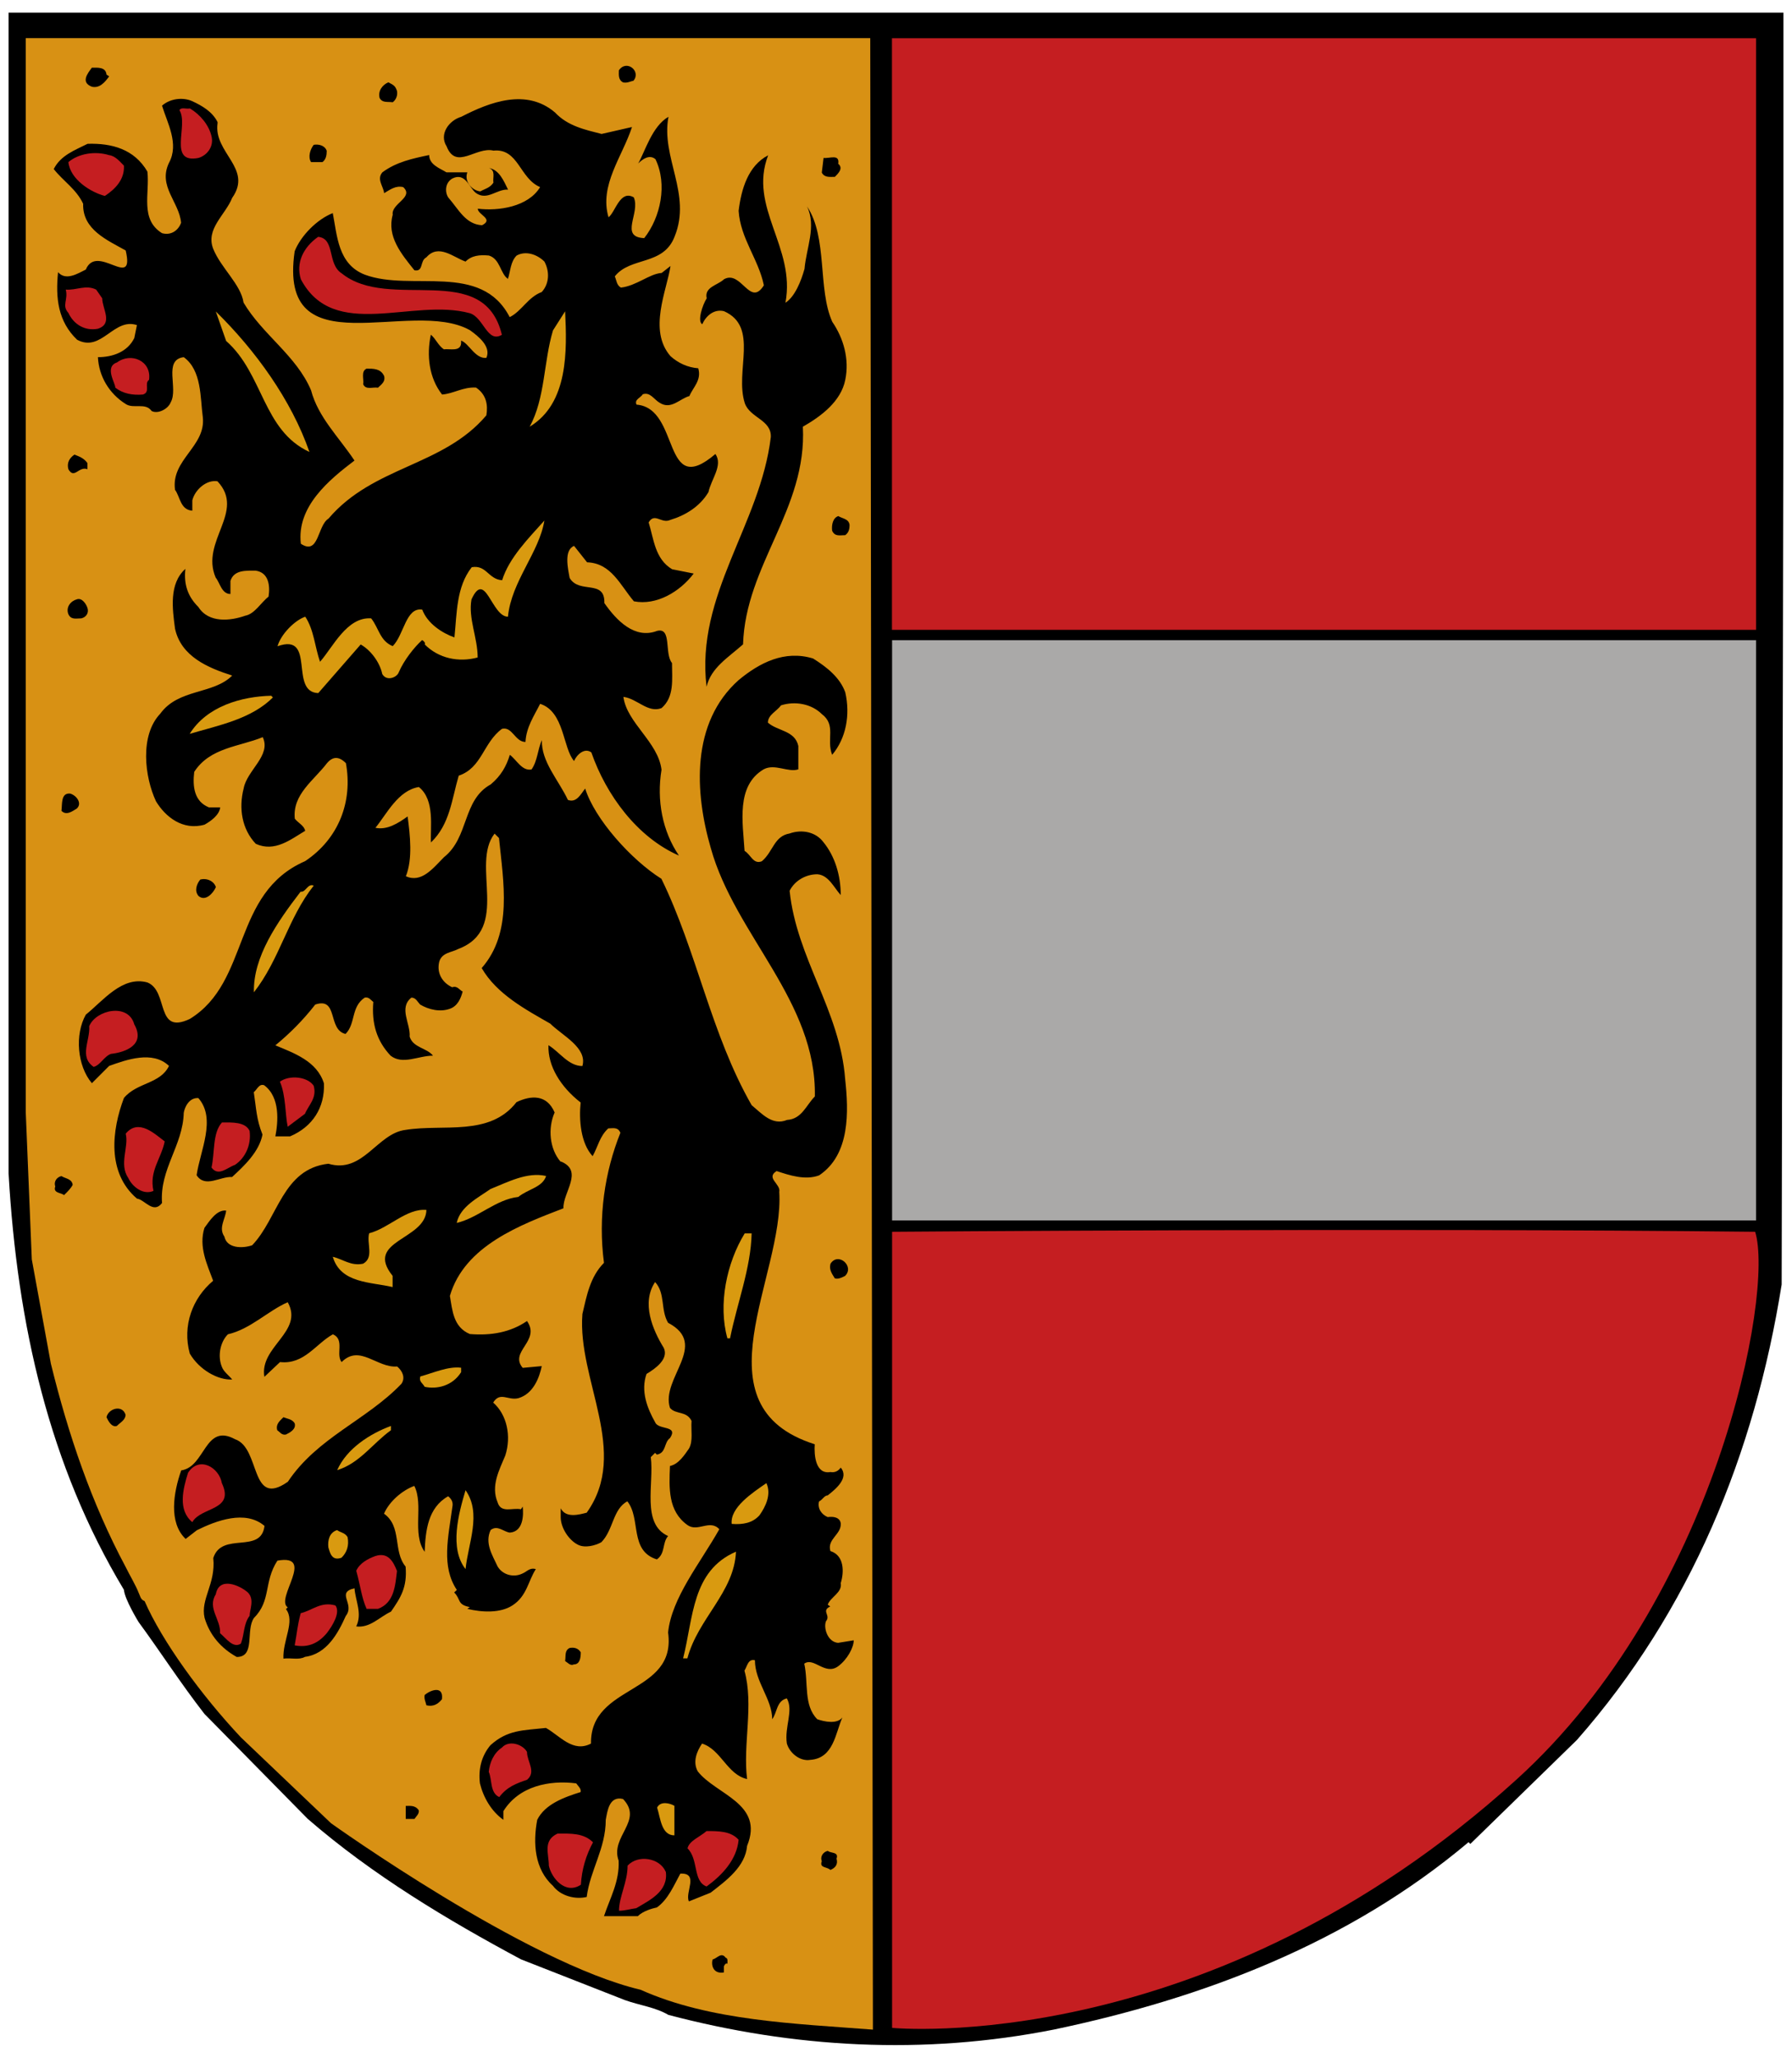
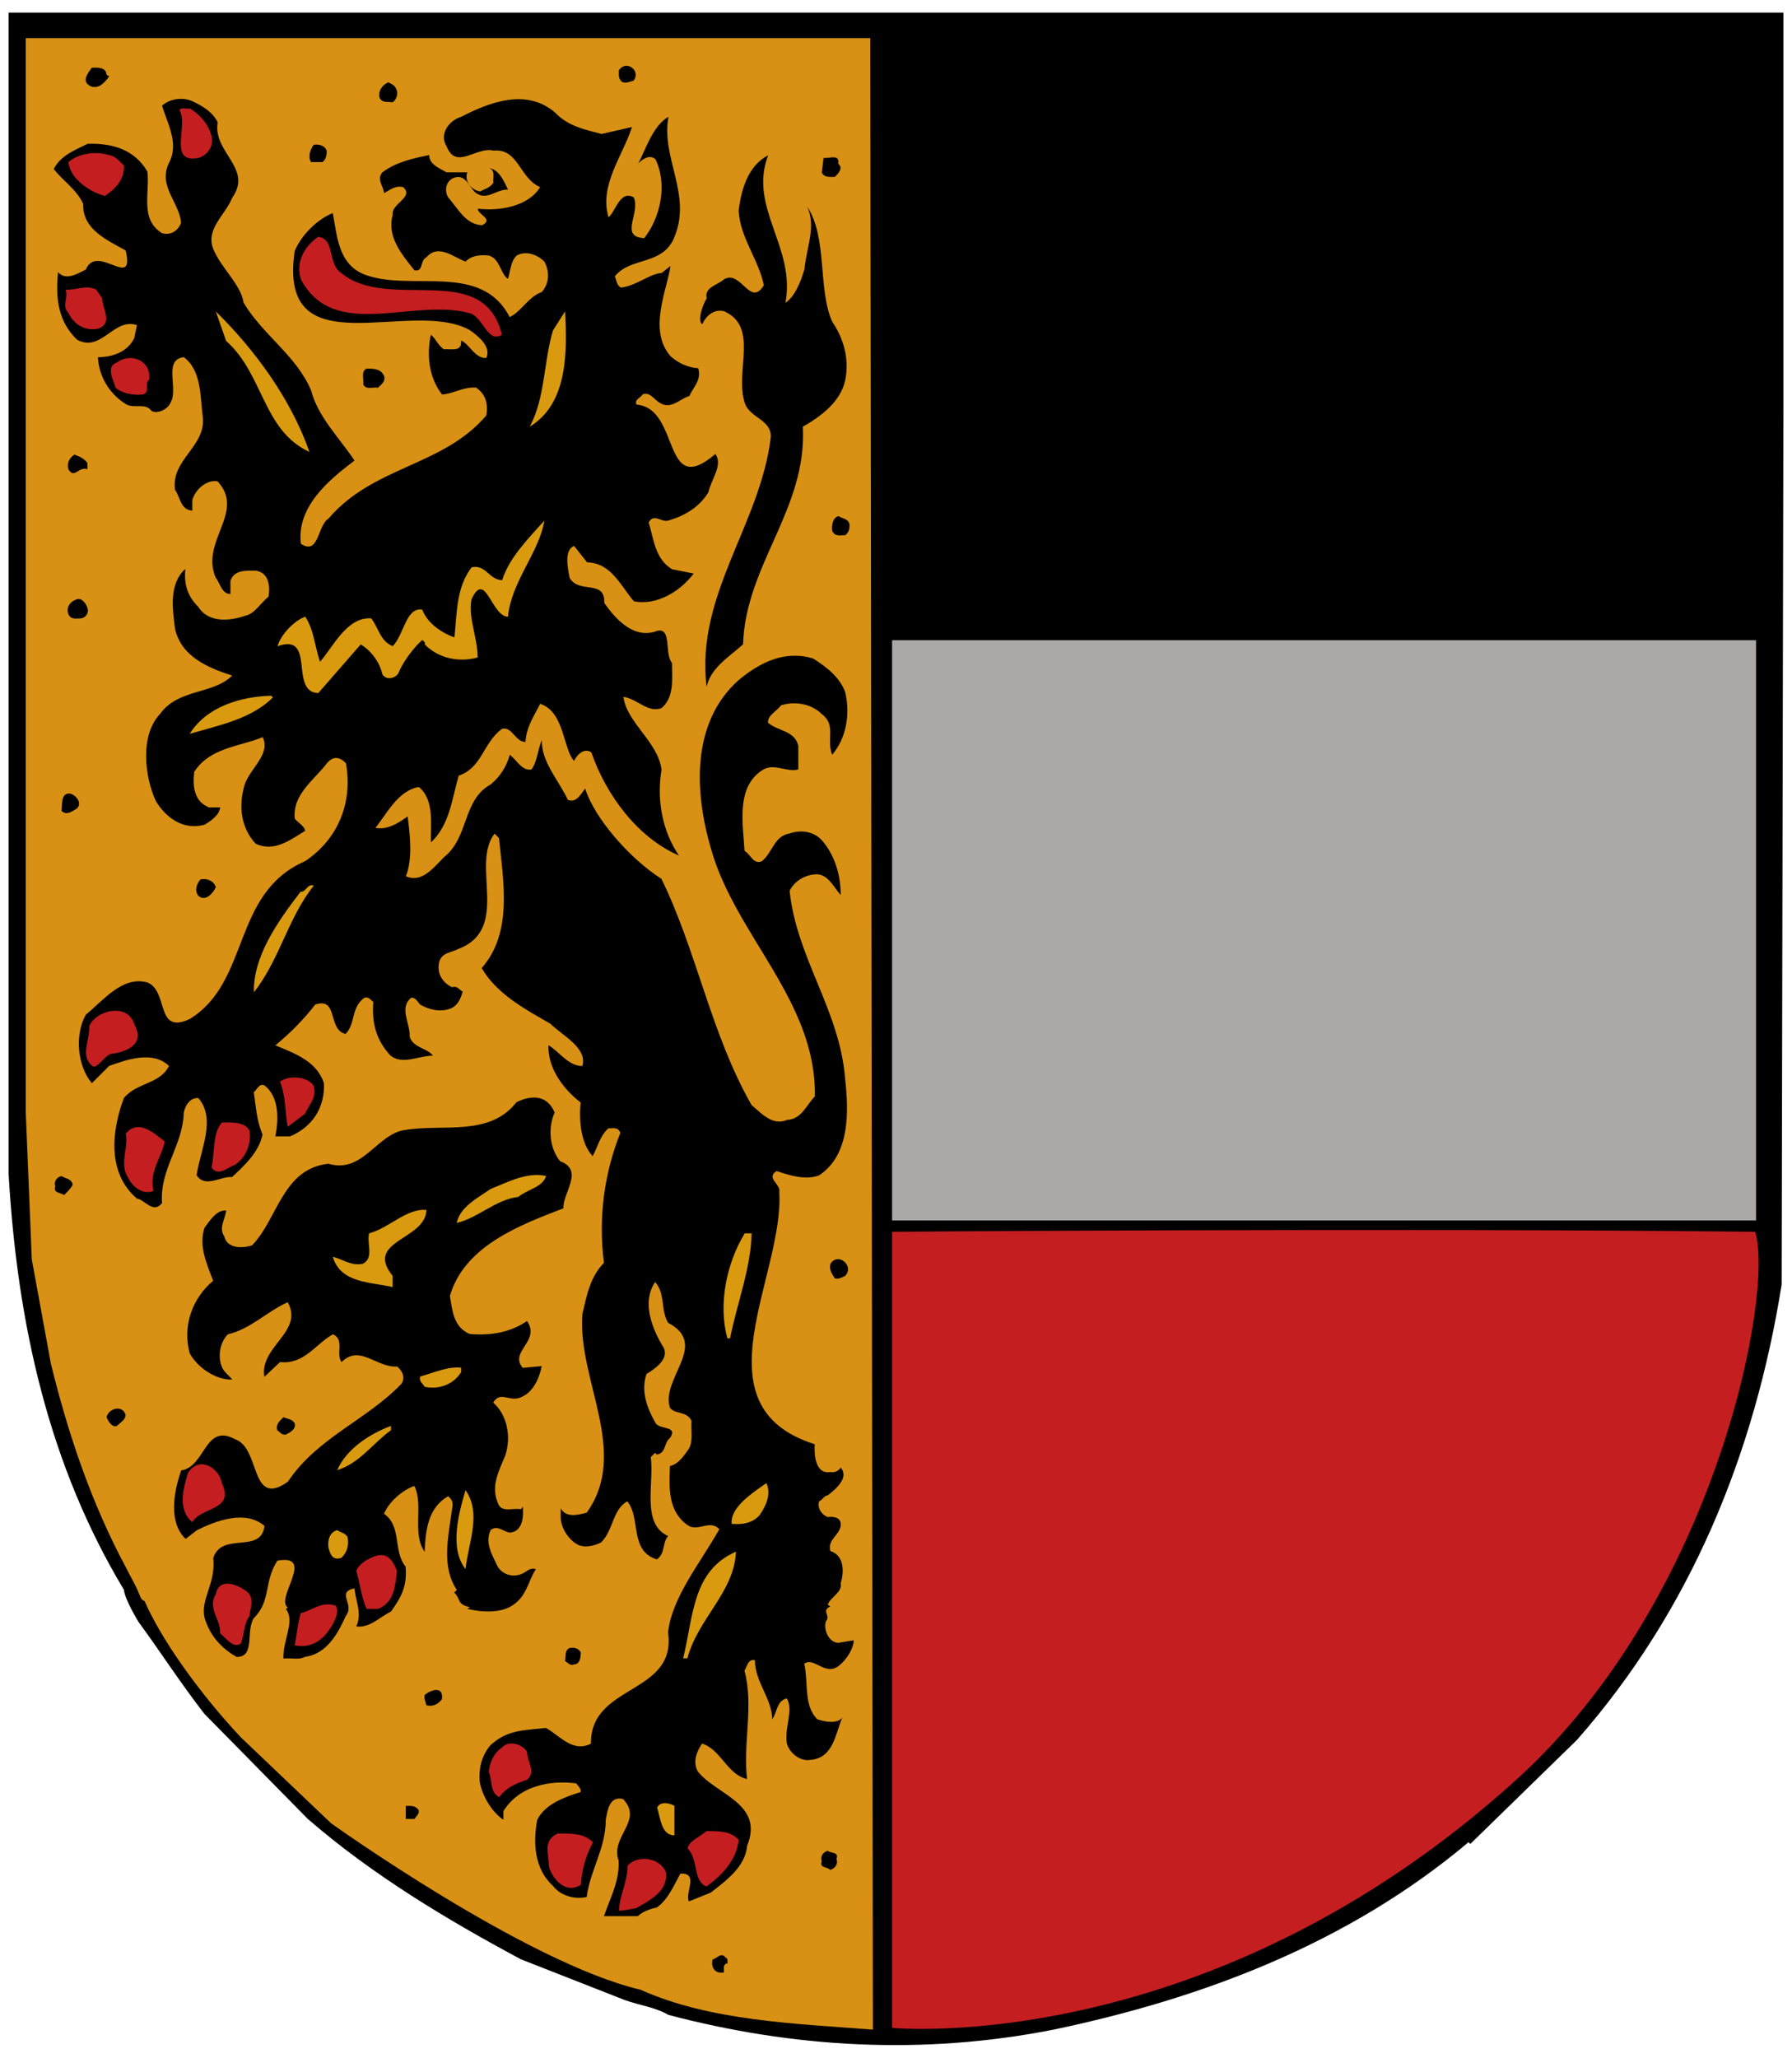
<svg xmlns="http://www.w3.org/2000/svg" id="Ebene_1" viewBox="0 0 142 163">
  <defs>
    <style>.cls-1{fill:#aaa9a8;}.cls-2{fill:#d89114;}.cls-3{fill:#d99a10;}.cls-4{fill:#c51e21;}</style>
  </defs>
  <path d="m.68,1h140.64v30.57c-.06,29.45-.14,70.18-.14,70.18-2.14,13.4-7.21,25.83-16.22,36.07l-8.45,8.24-.14-.14c-9.55,8.04-21.09,12.37-32.84,14.84-10.38,2.06-20.68,1.45-30.57-1.16-1.04-.61-2.27-.75-3.44-1.17l-8.24-3.23c-5.77-3.09-11.75-6.66-16.9-11.13l-8.18-8.31c-1.92-2.47-3.5-4.94-5.22-7.28,0,0-1.1-1.79-1.16-2.55C3.91,116.11,1.37,104.98.68,92.96V1Z" />
  <path class="cls-2" d="m69.18,160.77c-6.19-.48-12.92-.69-18.42-3.16-9.07-2.13-24.53-13.19-24.53-13.19l-7.14-6.8c-3.16-3.36-6.25-7.63-7.63-10.79-.34-.14-.34-.4-.48-.68-.21-.55-.7-1.37-1.04-2.06-2.68-5.01-4.53-10.45-5.91-16.08l-1.51-8.25-.48-11.68V3.02h66.92l.21,157.74Z" />
  <path d="m50.21,6.39c-.28.06-.48.2-.83.14-.41-.21-.34-.61-.34-.96.61-.89,1.78.07,1.16.82" />
  <path d="m8.44,5.91l.21.14c-.35.48-.76.96-1.37.82-.9-.35-.35-1.04,0-1.51.48,0,1.1-.06,1.16.55" />
  <path d="m31.46,7.21c.06.34-.07.69-.34.89-.42-.06-.82.07-1.04-.34-.14-.55.21-1.03.69-1.24.41.21.55.27.69.69" />
  <path d="m17.24,9.76c-.34,2.34,2.81,3.57,1.16,5.91-.55,1.37-2.13,2.47-1.5,4.05.61,1.51,2.19,2.81,2.4,4.25,1.51,2.55,4.19,4.2,5.35,6.95.56,2.13,2.2,3.7,3.44,5.56-1.99,1.51-4.6,3.64-4.25,6.59,1.44.96,1.3-1.44,2.19-1.99,3.57-4.19,9.07-4.12,12.51-8.18.14-.82,0-1.65-.82-2.2-1.04-.06-1.79.49-2.69.55-1.03-1.31-1.24-3.09-.89-4.74.41.34.55.82,1.03,1.16.49-.06,1.31.21,1.37-.48v-.21c.62.21,1.1,1.45,2,1.37.4-.89-.62-1.71-1.31-2.2-4.67-2.61-15.25,3.16-13.88-6.25.49-1.24,1.79-2.54,3.02-3.02.35,1.79.41,4.06,2.55,4.88,3.7,1.37,9.2-1.04,11.47,3.36.96-.48,1.45-1.59,2.54-1.99.62-.69.62-1.65.21-2.41-.55-.55-1.45-.89-2.2-.48-.49.48-.49,1.24-.69,1.85-.61-.41-.61-1.58-1.51-1.85-.75-.07-1.37,0-1.85.48-.96-.34-2.14-1.44-3.1-.34-.55.28-.2,1.16-.95,1.03-1.04-1.3-2.2-2.68-1.72-4.4-.14-.89,1.72-1.37.83-2.19-.61-.14-1.03.2-1.51.48-.06-.55-.61-1.1-.14-1.65,1.1-.82,2.41-1.1,3.71-1.37,0,.76.82,1.04,1.37,1.37h1.65c-.27.76.41,1.45,1.03,1.51.35-.2.76-.27,1.04-.69-.07-.41.2-.96-.35-1.16.82.14,1.17,1.03,1.51,1.71-.89-.06-1.65.9-2.54.27-.55-.41-.82-1.65-1.86-1.16-.61.34-.61,1.1-.34,1.51.83.95,1.37,2.13,2.68,2.2.96-.49-.34-.83-.34-1.31,1.64.2,3.99-.14,4.94-1.71-1.64-.69-1.71-3.09-3.7-2.89-1.37-.34-2.96,1.58-3.71-.34-.62-.97.2-2.06,1.16-2.34,2.27-1.17,5.15-2.27,7.42-.35,1.03,1.1,2.4,1.37,3.7,1.71l2.41-.55c-.76,2.34-2.61,4.61-1.86,7.15.55-.41.9-2.2,2-1.58.55,1.23-1.17,3.15.83,3.23,1.3-1.65,1.85-4.26.89-6.25-.48-.41-1.03,0-1.37.34.55-.96,1.1-2.95,2.4-3.7-.61,3.23,1.86,6.11.49,9.48-.89,2.34-3.5,1.58-4.74,3.16.14.34.14.69.48.89,1.24-.14,2.27-1.1,3.23-1.16l.7-.55c-.28,1.92-1.79,5.08,0,7.14.61.55,1.37.9,2.2.96.28.96-.42,1.51-.7,2.2-.75.2-1.44,1.1-2.33.55-.49-.27-.76-.89-1.37-.69-.14.27-.69.41-.49.82,3.51.28,1.99,7.55,6.25,3.91.62.9-.34,2-.55,3.02-.69,1.16-1.85,1.85-3.02,2.2-.7.34-1.24-.62-1.72.2.41,1.31.49,2.89,1.86,3.71l1.71.34c-1.1,1.45-2.95,2.55-4.74,2.2-1.1-1.3-1.79-3.02-3.71-3.09l-1.03-1.3c-.82.34-.49,1.78-.35,2.54.76,1.3,2.81.07,2.75,1.99.96,1.37,2.4,2.89,4.19,2.2,1.17-.28.55,1.79,1.17,2.55,0,1.3.2,2.68-.83,3.57-1.09.41-1.92-.75-3.02-.89.27,2.06,2.75,3.57,3.02,5.77-.4,2.41.07,4.88,1.38,6.8-3.3-1.44-5.77-4.8-6.94-8.17-.55-.41-1.17.2-1.37.68-.9-1.03-.76-3.91-2.69-4.53-.48.96-1.1,1.85-1.16,3.02-.83,0-1.04-1.24-1.86-1.04-1.5,1.1-1.58,3.09-3.43,3.71-.55,1.85-.69,3.85-2.2,5.29-.07-1.16.34-3.36-.96-4.39-1.65.27-2.54,2.13-3.44,3.23.9.2,1.79-.35,2.55-.9.2,1.51.41,3.37-.14,4.74,1.24.55,2.13-.61,3.02-1.51,2-1.58,1.45-4.53,3.71-5.77.82-.69,1.24-1.45,1.51-2.34.55.41.96,1.3,1.72,1.16.48-.69.48-1.58.82-2.33-.06,1.71,1.31,3.15,2.06,4.74.69.27,1.04-.49,1.37-.9.75,2.41,3.64,5.64,6.04,7.15,2.82,5.77,3.92,12.29,7.15,17.93.83.69,1.65,1.65,2.81,1.17,1.17-.07,1.51-1.17,2.2-1.86.14-7.55-6.32-12.78-8.24-19.65-1.3-4.46-1.58-9.96,2.2-13.33,1.65-1.37,3.64-2.4,5.9-1.71,1.1.69,2.13,1.51,2.55,2.68.41,1.79.06,3.65-1.04,4.95-.48-1.24.35-2.34-.82-3.23-.83-.82-2.13-1.04-3.23-.69-.35.48-1.04.75-1.04,1.37.76.68,2.14.61,2.41,1.85v1.85c-.82.27-1.86-.48-2.75,0-2.2,1.31-1.65,4.2-1.51,6.46.49.28.69,1.1,1.37.82.9-.76.96-1.99,2.2-2.2.96-.34,2.06-.14,2.68.69.9,1.1,1.37,2.61,1.37,4.19-.55-.61-.96-1.58-1.85-1.65-.9,0-1.79.49-2.2,1.31.55,5.35,3.99,9.48,4.4,14.91.28,2.55.41,5.98-2.06,7.63-1.1.41-2.34,0-3.37-.34-.89.55.35,1.03.21,1.65.41,6.66-6.73,16.97,2.81,19.99-.06.89.07,2.4,1.24,2.2.35.06.62-.07.82-.35.69.82-.41,1.71-1.03,2.2-.27,0-.41.35-.69.48-.14.55.2,1.04.69,1.24.41-.06.96,0,1.03.49.07.89-1.1,1.24-.82,2.2,1.1.34,1.1,1.65.82,2.54.14.75-.82,1.1-1.03,1.71l.2.14c-.75.35.07.69-.34,1.17-.21.55.14,1.65.96,1.71l1.24-.2c0,.55-.49,1.51-1.24,2.06-1.04.75-1.92-.76-2.68-.21.34,1.51-.07,3.3,1.03,4.4.55.2,1.58.41,1.99-.14-.55,1.24-.69,3.23-2.54,3.36-.82.14-1.65-.55-1.86-1.3-.2-1.31.55-2.61,0-3.57-.83.2-.75,1.1-1.16,1.65,0-1.59-1.37-2.96-1.37-4.67-.55-.14-.61.49-.83.82.76,2.75-.14,5.84.21,8.59-1.58-.35-2.06-2.34-3.57-2.81-.41.61-.76,1.44-.34,2.2,1.44,1.85,5.29,2.54,3.91,5.9-.14,1.65-1.65,2.75-2.89,3.71l-1.72.69c-.34-.69.83-2.27-.68-2.2-.49.89-.97,2.06-1.86,2.68-.34.07-1.1.28-1.51.69h-2.68c.48-1.44,1.24-2.75,1.16-4.4-.69-1.92,2-3.15.35-4.88-1.1-.27-1.24.96-1.37,1.65,0,2.27-1.24,3.99-1.51,6.11-.89.21-2.06-.06-2.68-.89-1.45-1.31-1.59-3.37-1.24-5.22.61-1.24,2.13-1.79,3.44-2.2.06-.28-.21-.48-.35-.69-2.13-.27-4.53.21-5.77,2.2v.69c-.97-.69-1.59-1.79-1.86-2.89-.14-1.16.14-2.19.83-3.02,1.37-1.24,2.61-1.17,4.4-1.37,1.1.61,2.13,1.99,3.57,1.24-.07-4.75,6.8-3.85,6.11-8.8.28-2.75,2.55-5.5,4.06-8.18-.76-.82-1.71.27-2.54-.34-1.52-1.1-1.45-2.89-1.37-4.67.69-.14,1.16-.89,1.5-1.37.35-.61.15-1.44.21-2.2-.41-.82-1.24-.48-1.71-1.03-.76-2.34,3.15-5.01-.15-6.74-.61-1.03-.2-2.33-1.03-3.23-1.1,1.65-.2,3.78.69,5.22.41.89-.69,1.65-1.37,2.06-.48,1.37.07,2.74.69,3.84.27.62,1.86.21,1.17,1.24-.49.35-.28,1.17-1.04,1.31l-.14-.14-.34.34c.27,2.13-.76,5.29,1.37,6.25-.48.55-.2,1.37-.89,1.85-2.2-.68-1.24-3.23-2.34-4.6-1.16.62-1.1,2.27-2.06,3.24-.48.27-1.3.48-1.85.2-.69-.34-1.37-1.3-1.37-2.2v-.69c.41.82,1.51.49,2.06.35,3.44-4.81-.75-10.51-.34-15.74.34-1.44.61-2.95,1.71-4.05-.48-3.64.06-7.21,1.3-10.3-.2-.49-.61-.35-.96-.35-.68.62-.82,1.45-1.24,2.2-.95-1.03-1.09-2.88-.95-4.25-1.59-1.24-2.61-2.89-2.55-4.54.9.55,1.58,1.65,2.69,1.65.41-1.45-1.59-2.41-2.55-3.36-1.92-1.1-4.25-2.34-5.43-4.4,2.47-2.82,1.72-6.8,1.37-10.3l-.35-.35c-1.92,2.47,1.31,7.55-2.88,9.14-.49.27-1.31.27-1.51,1.03-.21.9.27,1.65,1.03,2,.41-.14.55.2.83.34-.14.55-.41,1.17-1.03,1.37-.75.27-1.65.07-2.34-.34-.2-.21-.34-.55-.69-.55-1.03.82-.06,2.06-.14,3.09.27.89,1.37.89,1.85,1.51-1.16,0-2.4.75-3.36,0-1.1-1.17-1.51-2.54-1.37-4.26-.2-.14-.34-.41-.68-.34-1.11.75-.7,2.06-1.52,2.88-1.44-.34-.55-2.95-2.4-2.33-.96,1.24-2.06,2.33-3.16,3.23,1.45.61,3.3,1.24,3.85,3.02.07,1.92-.9,3.43-2.68,4.19h-1.17c.21-1.1.41-3.09-.89-4.05-.41-.14-.55.34-.82.55.2,1.3.2,2.13.69,3.36-.27,1.37-1.44,2.47-2.41,3.36-.95-.06-2.13.9-2.81-.14.27-1.92,1.58-4.46.14-6.11-.75-.06-1.1.76-1.16,1.17-.07,2.6-1.92,4.46-1.72,7.14-.69.9-1.37-.27-1.99-.35-2.4-2.05-1.99-5.43-1.03-7.97,1.03-1.24,2.88-1.1,3.57-2.54-1.3-1.24-3.36-.49-4.74,0l-1.37,1.37c-1.16-1.37-1.37-3.85-.48-5.43,1.37-1.1,2.89-3.1,4.88-2.55,1.71.69.61,4.19,3.36,2.89,4.81-2.95,3.3-9.96,9.14-12.5,2.68-1.79,3.78-4.74,3.23-7.76-.55-.55-1.03-.55-1.5,0-1.04,1.37-2.75,2.47-2.55,4.4.27.34.75.55.82.96-1.16.69-2.4,1.71-3.91,1.03-1.1-1.16-1.37-2.81-.96-4.4.27-1.44,2.2-2.6,1.51-4.05-1.86.76-4.19.82-5.43,2.75-.14,1.17,0,2.34,1.16,2.81h.9c-.07.62-.76,1.1-1.24,1.37-1.72.49-3.1-.61-3.85-1.85-.9-1.92-1.3-5.22.34-6.94,1.45-2,4.2-1.51,5.7-3.02-1.92-.61-4.05-1.51-4.53-3.71-.21-1.58-.49-3.57.82-4.74-.14,1.24.2,2.2,1.03,3.02.82,1.3,2.55,1.1,3.71.69.76-.14,1.24-1.04,1.85-1.51.14-.89,0-1.92-1.03-2.06-.75,0-1.72-.07-1.99.82v1.03c-.7,0-.83-.89-1.17-1.3-1.24-2.89,2.41-5.22.14-7.63-.89-.14-1.79.69-1.99,1.51v.82c-.96-.07-.96-1.1-1.37-1.65-.34-2.4,2.47-3.44,2.2-5.77-.21-1.51-.07-3.7-1.51-4.74-1.65.21-.41,2.47-1.03,3.57-.21.55-1.04.96-1.52.69-.48-.69-1.44-.14-2.05-.55-1.31-.82-2.13-2.2-2.2-3.71,1.16,0,2.34-.41,2.88-1.51l.21-1.03c-1.85-.61-2.81,2.2-4.74,1.16-1.51-1.44-1.72-3.3-1.51-5.35.61.69,1.51.14,2.2-.21.89-2.13,3.91,1.72,3.16-1.51-1.45-.82-3.44-1.65-3.37-3.7-.55-1.17-1.58-1.79-2.33-2.75.55-1.1,1.71-1.51,2.68-2,1.92-.06,3.7.42,4.74,2.2.2,1.72-.61,3.78,1.16,4.88.76.21,1.31-.27,1.51-.82-.14-1.65-1.85-2.89-.96-4.75.82-1.51-.13-3.15-.55-4.53.62-.56,1.65-.7,2.41-.35.75.35,1.58.82,1.99,1.65" />
  <path class="cls-4" d="m16.76,10.79c.2.82-.34,1.51-1.03,1.72-2.47.48-.76-2.61-1.51-3.78.13-.27.55-.07.83-.14.82.49,1.5,1.31,1.71,2.2" />
  <path d="m25.89,11.95c0,.34-.06.69-.34.89h-.9c-.27-.41-.06-1.03.21-1.37.41-.07.89.06,1.03.48" />
  <path class="cls-4" d="m9.82,13.12c.06,1.1-.69,1.86-1.51,2.4-1.1-.28-2.75-1.3-2.89-2.68.82-.69,2.13-.89,3.23-.55.48.06.82.48,1.16.82" />
  <path d="m62.24,23.98c.75-.48,1.24-1.71,1.51-2.68.14-1.65.96-3.37.2-4.95,1.65,2.47.83,6.53,2,9.14.89,1.3,1.37,2.95,1.03,4.6-.34,1.71-1.92,2.89-3.36,3.71.34,6.53-4.54,10.93-4.74,17.24-1.17,1.04-2.55,1.86-2.89,3.36-.89-7.28,4.26-12.84,5.09-19.78.06-1.37-1.65-1.51-2.06-2.68-.82-2.55,1.16-6.05-1.65-7.29-.82-.2-1.45.41-1.72,1.03-.41-.2,0-1.5.35-2.05-.21-.9.89-1.04,1.37-1.51,1.37-.76,2.06,2.26,3.16.48-.42-2.06-1.86-3.71-2-5.9.21-1.72.75-3.57,2.34-4.4-1.59,4.12,2.2,7.28,1.37,11.68" />
  <path d="m66.43,12.98c.41.35,0,.76-.28,1.03-.41,0-.82.07-1.03-.34l.14-1.16c.48.06,1.3-.35,1.16.48" />
  <path class="cls-4" d="m27.06,21.64c3.78,3.09,11.27-1.1,12.71,4.88-1.16.69-1.44-1.37-2.54-1.71-4.53-1.24-10.78,2.26-13.39-2.69-.41-1.3.2-2.54,1.37-3.36,1.37.14.7,2.14,1.86,2.89" />
  <path class="cls-4" d="m8.1,23.63c0,.82.89,2-.34,2.41-1.04.2-1.92-.35-2.34-1.25-.55-.61,0-1.03-.21-1.85.83.07,1.59-.41,2.41,0l.48.69Z" />
  <path class="cls-3" d="m24.52,35.8c-3.71-1.71-3.64-6.19-6.6-8.79l-.82-2.34c3.15,3.09,5.98,7,7.42,11.13" />
  <path class="cls-3" d="m41.97,33.8c1.24-2.26,1.1-5.15,1.85-7.63l.96-1.51c.15,3.09.27,7.29-2.81,9.14" />
  <path class="cls-4" d="m11.81,30.09c-.41.28.14.96-.48,1.16-.82.07-1.58-.06-2.2-.55.06-.27-.9-1.64.14-1.99,1.1-.82,2.75-.14,2.54,1.37" />
  <path d="m30.43,29.75c.14.48-.2.69-.48.96-.41-.07-.96.2-1.17-.27.07-.41-.2-1.03.27-1.24.55,0,1.1,0,1.37.55" />
  <path d="m6.93,36.69v.48c-.69-.27-1.04.82-1.51,0-.14-.48.07-.89.48-1.16.35.14.76.27,1.04.69" />
  <path d="m67.32,41.57c0,.34-.06.61-.34.82-.41,0-.82.14-1.04-.35-.06-.48.07-1.03.49-1.16.34.21.82.21.89.69" />
  <path class="cls-3" d="m43.14,41.22c-.41,2.55-2.61,4.81-2.89,7.63-1.3,0-1.79-3.78-2.89-1.37-.27,1.51.49,3.02.49,4.6-1.51.41-3.1.07-4.19-1.03.06-.14-.07-.27-.21-.35-.61.55-1.44,1.59-1.85,2.55-.14.41-.96.75-1.31.14-.2-.96-.95-1.92-1.71-2.34l-3.36,3.85c-2.34-.07-.14-4.81-3.23-3.71.27-.96,1.37-2.06,2.2-2.34.69,1.04.76,2.4,1.17,3.57,1.03-1.17,2.13-3.57,4.05-3.44.61.76.69,1.79,1.71,2.2.9-.9,1.04-3.1,2.34-2.89.41,1.1,1.58,1.86,2.55,2.2.2-1.92.14-3.99,1.37-5.56,1.17-.21,1.31.96,2.41,1.03.55-1.79,2.13-3.36,3.36-4.74" />
  <path d="m6.93,48.16c.14.41-.14.75-.49.82-.4,0-.82.14-1.03-.35-.2-.55.2-1.03.69-1.16.41-.14.75.41.83.69" />
  <rect class="cls-1" x="70.69" y="50.71" width="68.46" height="45.96" />
  <path class="cls-3" d="m21.63,55.24c-1.71,1.71-4.25,2.2-6.6,2.89,1.37-2.2,4.12-2.96,6.46-3.02l.14.14Z" />
  <path d="m6.11,64.03c-.34.2-.83.61-1.24.2.07-.54-.06-1.44.69-1.37.49.14.96.75.55,1.16" />
  <path d="m17.1,70.28c-.21.48-.83,1.16-1.37.69-.35-.41-.14-.96.14-1.3.55-.14,1.1.14,1.24.61" />
  <path class="cls-3" d="m24.86,70.15c-2.06,2.61-2.69,5.84-4.74,8.45-.07-2.81,1.85-5.56,3.7-7.97.42.07.55-.68,1.04-.48" />
  <path class="cls-4" d="m10.64,81.14c.89,1.58-.61,2.2-1.85,2.34-.55.2-.83.89-1.37,1.03-1.17-.82-.27-2.06-.35-3.23.55-1.3,3.1-1.85,3.57-.14" />
  <path class="cls-4" d="m24.86,86.02c.27.96-.41,1.51-.69,2.2l-1.37,1.03c-.21-.95-.14-2.47-.62-3.57.76-.55,2.2-.41,2.69.34" />
  <path d="m44.44,92c1.85.75.14,2.47.21,3.71-3.37,1.3-7.84,2.95-9,6.94.2,1.16.27,2.47,1.58,3.02,1.71.14,3.23-.14,4.53-1.03,1.11,1.58-1.44,2.41-.34,3.71l1.51-.14c-.2.96-.69,2.2-1.85,2.54-.82.21-1.45-.55-2,.35,1.1.96,1.45,2.68.96,4.19-.48,1.16-1.16,2.4-.61,3.71.27.89,1.16.41,1.85.55l.14-.21c.07.62.07,1.99-1.03,2.06-.49-.07-.96-.62-1.51-.21-.49,1.04.14,2,.55,2.89.41.69,1.3.9,1.99.55.34-.14.55-.48,1.04-.34-.62.96-.7,2.13-1.86,2.88-.96.62-2.4.55-3.57.27l.2-.14c-1.03-.2-.69-.61-1.24-1.16l.21-.2c-1.24-1.86-.69-4.12-.35-6.6.07-.34-.07-.61-.34-.82-1.59.9-1.79,2.68-1.86,4.4-1.03-1.45-.06-3.71-.82-5.22-.96.35-1.99,1.24-2.4,2.2,1.44,1.03.69,2.95,1.71,4.19.14,1.65-.4,2.47-1.16,3.57-.9.41-1.65,1.31-2.75,1.17.49-1.04-.06-2-.14-3.02-1.51.34.07,1.23-.69,2.19-.61,1.37-1.51,3.02-3.23,3.24-.49.27-1.1.06-1.71.14-.07-1.45.95-2.95.2-3.92l.14-.14c-1.03-.68,2.26-4.25-.82-3.7-1.1,1.71-.48,3.16-1.85,4.53-.69.97.14,3.1-1.37,3.1-1.24-.69-2.14-1.72-2.55-3.1-.34-1.5.9-2.68.69-4.74.69-2.13,3.78-.27,4.06-2.54-1.51-1.3-3.85-.41-5.36.34l-.89.69c-1.37-1.3-.96-3.7-.35-5.43,1.92-.27,1.85-3.78,4.26-2.47,2.06.69,1.16,5.5,4.19,3.37,2.34-3.51,6.25-4.88,9-7.76.34-.49.06-1.04-.34-1.37-1.59.14-2.96-1.79-4.4-.35-.49-.61.27-1.78-.69-2.2-1.37.76-2.27,2.41-4.19,2.2l-1.24,1.17c-.41-2.4,3.15-3.57,1.85-5.91-1.58.69-2.95,2.13-4.74,2.54-.62.62-.82,1.72-.49,2.55.14.41.55.69.83,1.03-1.1.07-2.6-.75-3.36-2.05-.61-2.2.21-4.4,1.85-5.77-.48-1.3-1.16-2.69-.69-4.19.41-.55.96-1.45,1.72-1.37-.07.69-.62,1.37-.14,2.06.2.95,1.44.95,2.2.69,2.06-2.14,2.4-6.05,6.04-6.46,2.75.82,3.85-2.4,6.11-2.68,3.02-.49,6.66.55,8.8-2.2,1.16-.55,2.4-.62,3.02.82-.55,1.24-.41,2.89.48,3.91" />
  <path class="cls-4" d="m19.78,89.59c.14,1.1-.34,2.13-1.16,2.68-.62.21-1.31.96-1.86.21.27-1.17.07-2.75.83-3.57.82,0,1.86-.06,2.2.69" />
  <path class="cls-4" d="m13.05,90.42c-.28,1.37-1.24,2.34-.89,3.91-.76.35-1.65-.27-2-1.03-.75-1.1.07-2.47-.2-3.5,1.03-1.25,2.34.06,3.09.61" />
  <path class="cls-3" d="m43.27,93.16c-.28.89-1.44,1.03-2.2,1.65-1.78.2-3.16,1.65-4.88,2.06.27-1.3,1.71-2,2.68-2.69,1.37-.54,2.89-1.37,4.4-1.03" />
  <path d="m5.76,93.85c-.14.28-.41.55-.69.82-.2-.21-.89-.14-.69-.69-.14-.41.14-.75.49-.82.34.21.82.21.89.69" />
  <path class="cls-3" d="m33.79,95.84c-.06,2.4-4.95,2.4-2.68,5.22v.89c-1.72-.41-4.12-.28-4.74-2.4.82.2,1.44.75,2.4.55.89-.49.27-1.59.48-2.41,1.58-.41,2.96-1.99,4.54-1.85" />
  <path class="cls-3" d="m59.56,97.7c-.06,2.75-1.16,5.56-1.71,8.31h-.21c-.75-2.68-.06-5.98,1.37-8.31h.55Z" />
  <path d="m66.98,101.06c-.28.14-.55.28-.83.2-.2-.34-.48-.68-.34-1.16.61-.96,1.92.21,1.16.96" />
  <path class="cls-3" d="m36.54,108.69c-.69,1.1-1.92,1.37-2.89,1.16-.14-.28-.48-.41-.34-.82,1.03-.28,2.2-.82,3.23-.69v.34Z" />
  <path d="m9.95,112.06c0,.41-.41.61-.69.89-.41.14-.69-.41-.82-.69.14-.68,1.24-1.03,1.51-.2" />
  <path d="m23.35,112.74c.14.48-.41.75-.69.89-.34.07-.48-.2-.69-.34-.14-.48.21-.75.49-1.03.34.14.68.14.89.48" />
  <path class="cls-3" d="m30.98,113.29c-1.44,1.03-2.47,2.61-4.26,3.16.76-1.72,2.61-2.89,4.26-3.5v.34Z" />
  <path class="cls-4" d="m17.58,117.48c1.04,2.2-1.65,1.86-2.34,3.09-1.16-.95-.75-2.6-.34-3.91.89-1.37,2.47-.41,2.68.82" />
  <path class="cls-3" d="m60.73,117.48c.41.89-.06,1.86-.55,2.55-.55.61-1.31.75-2.2.68-.14-1.3,1.65-2.47,2.75-3.23" />
  <path class="cls-3" d="m36.89,124.29c-1.3-1.65-.55-4.4,0-6.25,1.3,1.85.21,4.19,0,6.25" />
  <path class="cls-3" d="m27.54,121.74c.14.69-.06,1.24-.48,1.65-.76.27-.9-.35-1.04-.82-.06-.55.07-1.17.69-1.37.27.2.62.2.83.55" />
  <path class="cls-3" d="m58.32,122.91c-.14,3.23-3.02,5.29-3.85,8.45h-.34c.82-3.23.69-6.94,4.19-8.45" />
  <path class="cls-4" d="m31.46,124.42c-.14,1.16-.21,2.54-1.51,3.02h-.9c-.4-.9-.48-1.79-.82-3.02.27-.61.95-.96,1.5-1.16,1.04-.35,1.45.48,1.72,1.16" />
  <path class="cls-4" d="m19.64,126.14c.55.55.14,1.37.14,1.85-.48.62-.41,1.45-.69,2.2-.61.41-1.16-.41-1.65-.82.06-1.1-1.03-1.99-.34-3.09.27-1.44,1.92-.69,2.54-.14" />
  <path class="cls-4" d="m26.58,127.17c.41.55-.21,1.58-.69,2.2-.69.82-1.51,1.16-2.54.96.2-1.03.2-1.51.48-2.55.9-.2,1.59-.95,2.75-.61" />
  <path d="m46.02,130.88c0,.41-.06.96-.55.96-.27.14-.48-.14-.69-.27.07-.41-.06-.82.35-1.03.34-.07.68,0,.89.34" />
  <path d="m35.03,134.59c-.34.41-.69.61-1.24.49-.06-.28-.2-.49-.14-.82.49-.41,1.51-.76,1.37.34" />
  <path class="cls-4" d="m41.76,138.78c0,.75.76,1.58,0,2.2-.83.28-1.58.55-2.2,1.37-.75-.35-.55-1.37-.83-2,.07-.75.41-1.5,1.04-1.92.55-.62,1.65-.27,1.99.34" />
  <path class="cls-3" d="m53.44,145.38c-1.04,0-1.1-1.37-1.37-2.2.27-.55,1.04-.34,1.37-.14v2.34Z" />
  <path d="m33.18,143.39c.06.28-.2.48-.34.69h-.69v-1.03c.34,0,.75-.07,1.03.34" />
  <path class="cls-4" d="m58.53,145.72c-.14,1.58-1.3,2.81-2.54,3.71-1.1-.41-.62-2.14-1.51-3.02.14-.61.96-.89,1.51-1.37.96,0,1.92,0,2.54.69" />
  <path class="cls-4" d="m46.99,145.93c-.55,1.03-.89,2.13-.96,3.36-1.24.82-2.34-.55-2.54-1.51,0-.96-.49-1.99.69-2.54,1.03,0,2.06-.06,2.81.69" />
  <path d="m66.29,147.23c.14.48-.14.75-.49.89-.27-.27-.89-.14-.68-.69-.15-.4.13-.75.48-.82.2.2.89.06.69.61" />
  <path class="cls-4" d="m52.76,148.26c.21,1.58-1.3,2.26-2.34,2.89-.48.06-.89.2-1.37.2,0-1.1.68-2.26.68-3.57.83-.9,2.55-.62,3.02.48" />
  <path d="m57.64,155.55c-.14-.07-.21.07-.28.21v.48c-.82.14-1.03-.55-.89-1.03.34-.07.69-.62,1.03-.14.2.06.14.27.14.48" />
-   <rect class="cls-4" x="70.68" y="3.03" width="68.47" height="46.86" />
  <path class="cls-4" d="m70.69,97.56v63.07s25.07,2.46,49.49-19.68c15.8-14.32,20.42-38.54,18.9-43.38-28.82-.32-68.39,0-68.39,0" />
</svg>